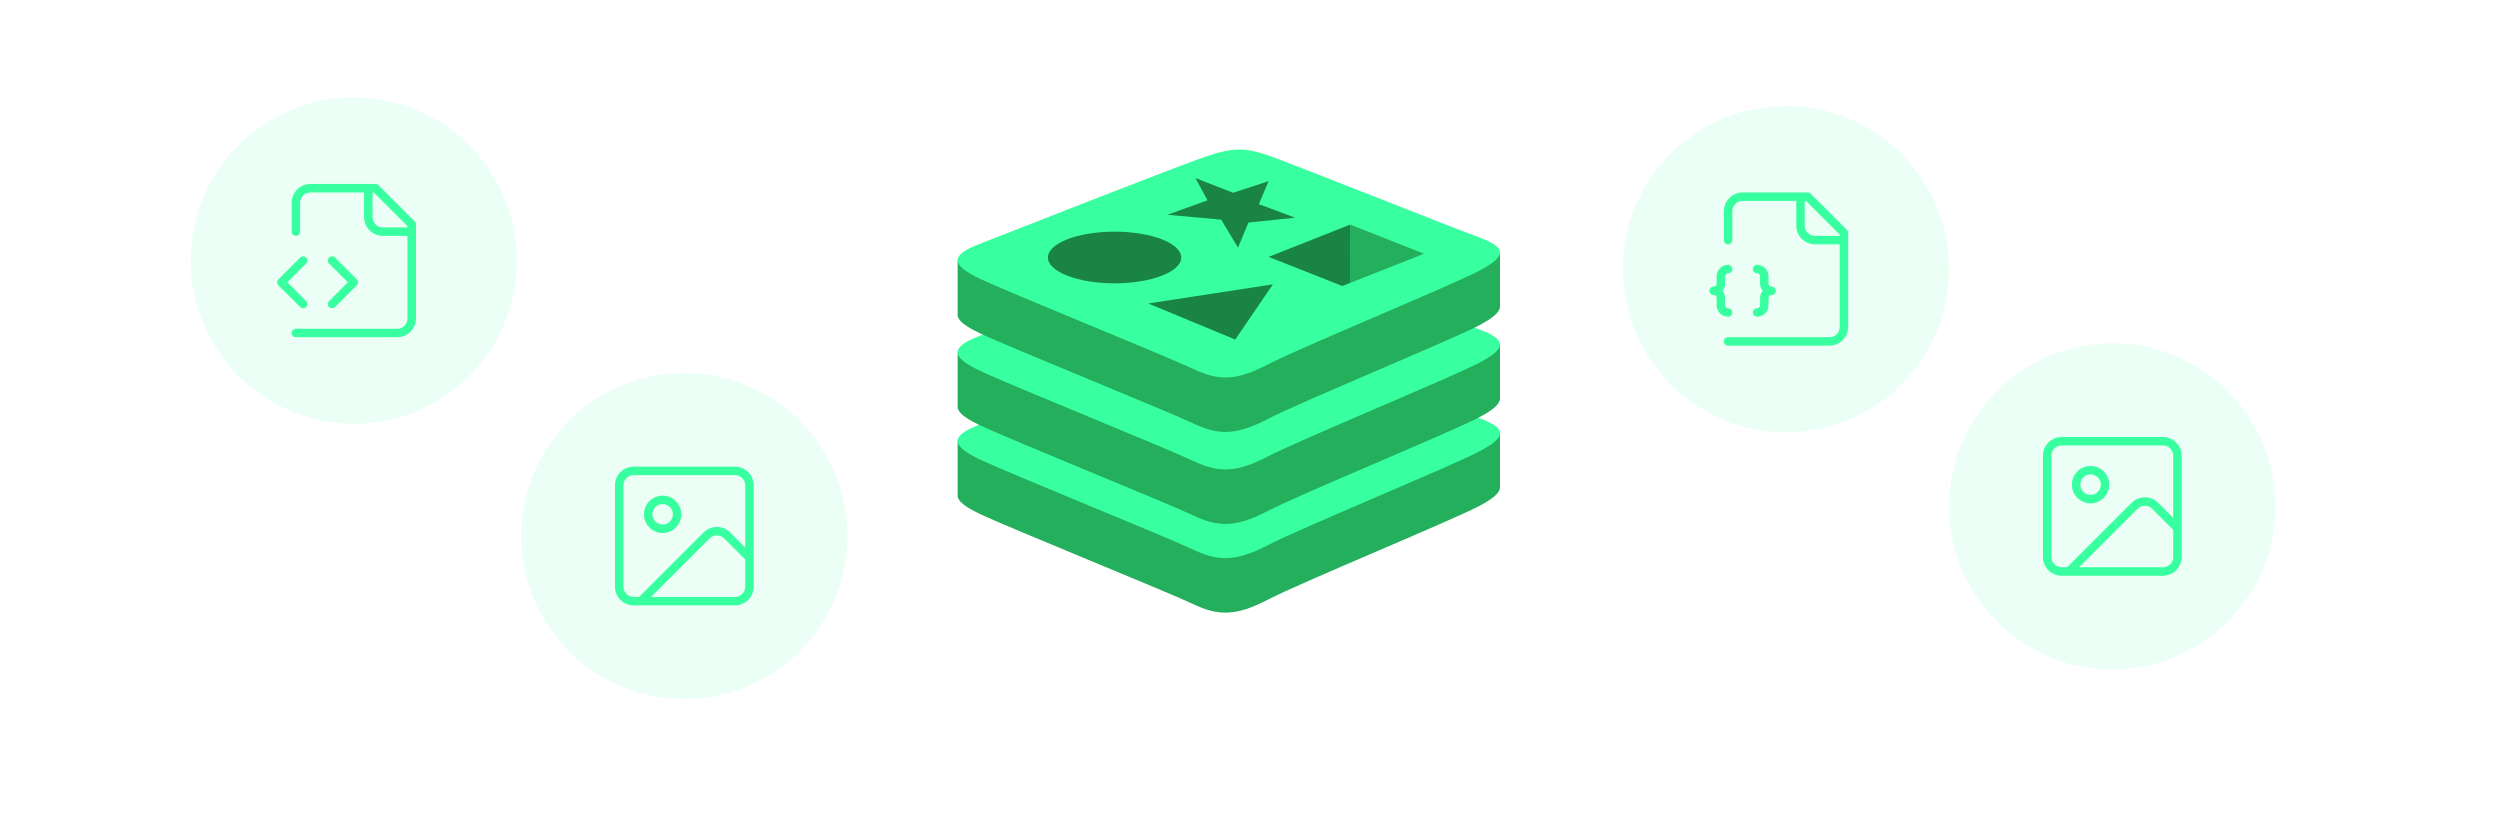
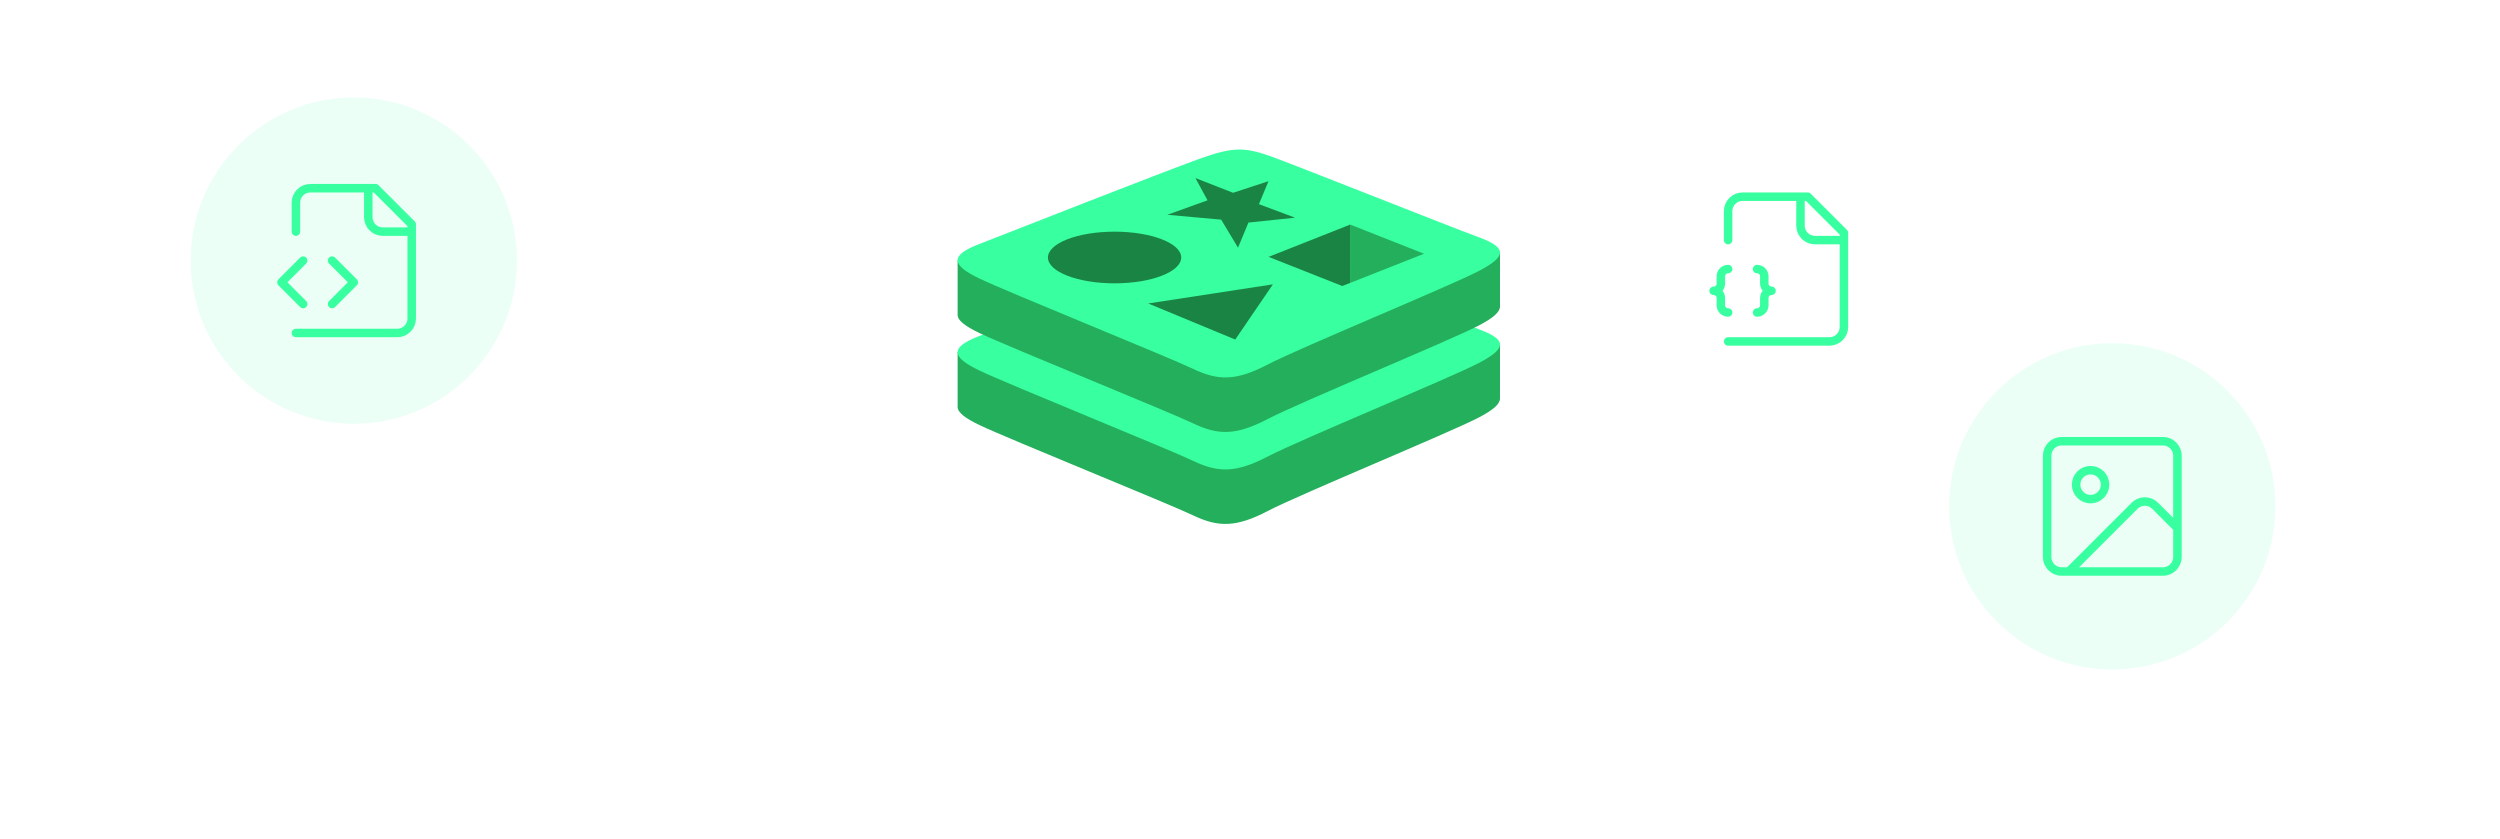
<svg xmlns="http://www.w3.org/2000/svg" width="590" height="198" viewBox="0 0 590 198" fill="none">
-   <path d="M348.985 119.471C342.154 123.032 306.768 137.581 299.234 141.509C291.701 145.437 287.516 145.399 281.564 142.554C275.613 139.709 237.957 124.498 231.173 121.255C227.783 119.635 226 118.267 226 116.975V104.037C226 104.037 275.025 93.365 282.939 90.525C290.853 87.686 293.6 87.583 300.335 90.05C307.071 92.518 347.344 99.784 354 102.222L353.997 114.977C353.998 116.256 352.462 117.659 348.985 119.471Z" fill="#23AF5B" />
-   <path d="M348.982 106.61C342.152 110.169 306.767 124.719 299.233 128.646C291.7 132.574 287.515 132.536 281.564 129.691C275.613 126.848 237.957 111.634 231.174 108.394C224.391 105.151 224.249 102.92 230.912 100.311C237.575 97.701 275.024 83.008 282.94 80.169C290.854 77.33 293.599 77.227 300.334 79.695C307.07 82.162 342.244 96.162 348.899 98.6C355.557 101.04 355.813 103.05 348.982 106.61Z" fill="#38FFA0" />
  <path d="M348.985 98.537C342.154 102.098 306.768 116.647 299.234 120.576C291.701 124.502 287.516 124.464 281.564 121.619C275.613 118.776 237.957 103.563 231.173 100.321C227.783 98.701 226 97.335 226 96.042V83.103C226 83.103 275.025 72.431 282.939 69.591C290.853 66.752 293.6 66.649 300.335 69.116C307.071 71.584 347.344 78.848 354 81.287L353.997 94.043C353.998 95.322 352.462 96.725 348.985 98.537Z" fill="#23AF5B" />
  <path d="M348.982 85.675C342.152 89.236 306.767 103.785 299.233 107.713C291.7 111.64 287.515 111.602 281.564 108.757C275.613 105.914 237.957 90.701 231.174 87.46C224.391 84.218 224.249 81.986 230.912 79.376C237.575 76.767 275.025 62.074 282.94 59.235C290.854 56.396 293.599 56.293 300.334 58.761C307.07 61.227 342.244 75.227 348.899 77.665C355.557 80.106 355.813 82.115 348.982 85.675Z" fill="#38FFA0" />
  <path d="M348.985 76.826C342.154 80.386 306.768 94.936 299.234 98.865C291.701 102.792 287.516 102.754 281.564 99.909C275.613 97.065 237.957 81.852 231.173 78.611C227.783 76.99 226 75.623 226 74.332V61.392C226 61.392 275.025 50.721 282.939 47.882C290.853 45.042 293.6 44.94 300.335 47.407C307.071 49.874 347.344 57.139 354 59.577L353.997 72.333C353.998 73.611 352.462 75.014 348.985 76.826Z" fill="#23AF5B" />
  <path d="M348.983 63.965C342.152 67.525 306.767 82.075 299.234 86.002C291.701 89.929 287.516 89.891 281.565 87.047C275.614 84.202 237.958 68.99 231.175 65.749C224.392 62.508 224.25 60.275 230.913 57.666C237.576 55.056 275.025 40.365 282.94 37.525C290.854 34.685 293.6 34.584 300.335 37.051C307.07 39.519 342.244 53.518 348.9 55.956C355.558 58.395 355.813 60.405 348.983 63.965Z" fill="#38FFA0" />
  <path d="M305.642 51.378L294.637 52.521L292.173 58.449L288.194 51.834L275.487 50.692L284.969 47.272L282.124 42.023L291.001 45.495L299.37 42.755L297.108 48.183L305.642 51.378ZM291.516 80.137L270.978 71.619L300.408 67.101L291.516 80.137ZM263.041 54.673C271.729 54.673 278.771 57.403 278.771 60.77C278.771 64.138 271.729 66.868 263.041 66.868C254.354 66.868 247.311 64.138 247.311 60.77C247.311 57.403 254.354 54.673 263.041 54.673Z" fill="#1A8445" />
-   <path d="M318.647 52.999L336.065 59.882L318.662 66.758L318.647 52.999Z" fill="#23AF5B" />
+   <path d="M318.647 52.999L336.065 59.882L318.662 66.758Z" fill="#23AF5B" />
  <path d="M299.377 60.621L318.647 52.999L318.662 66.758L316.773 67.498L299.377 60.621Z" fill="#1A8445" />
-   <circle cx="161.5" cy="126.5" r="38.5" fill="#38FFA0" fill-opacity="0.1" />
-   <path d="M176.875 131.625L171.603 126.353C170.962 125.713 170.093 125.353 169.188 125.353C168.282 125.353 167.413 125.713 166.772 126.353L151.25 141.875M149.542 111.125H173.458C175.345 111.125 176.875 112.655 176.875 114.542V138.458C176.875 140.345 175.345 141.875 173.458 141.875H149.542C147.655 141.875 146.125 140.345 146.125 138.458V114.542C146.125 112.655 147.655 111.125 149.542 111.125ZM159.792 121.375C159.792 123.262 158.262 124.792 156.375 124.792C154.488 124.792 152.958 123.262 152.958 121.375C152.958 119.488 154.488 117.958 156.375 117.958C158.262 117.958 159.792 119.488 159.792 121.375Z" stroke="#38FFA0" stroke-width="2" stroke-linecap="round" stroke-linejoin="round" />
-   <circle cx="421.5" cy="63.5" r="38.5" fill="#38FFA0" fill-opacity="0.1" />
  <path d="M407.833 80.583H431.75C432.656 80.583 433.525 80.223 434.166 79.582C434.807 78.942 435.167 78.073 435.167 77.166V54.958L426.625 46.416H411.25C410.344 46.416 409.475 46.776 408.834 47.417C408.193 48.058 407.833 48.927 407.833 49.833V56.666M424.917 46.416V53.25C424.917 54.156 425.276 55.025 425.917 55.666C426.558 56.306 427.427 56.666 428.333 56.666H435.167M407.833 63.5C407.38 63.5 406.946 63.68 406.625 64C406.305 64.321 406.125 64.755 406.125 65.208V66.916C406.125 67.37 405.945 67.804 405.624 68.124C405.304 68.445 404.87 68.625 404.417 68.625C404.87 68.625 405.304 68.805 405.624 69.125C405.945 69.446 406.125 69.88 406.125 70.333V72.041C406.125 72.495 406.305 72.929 406.625 73.249C406.946 73.57 407.38 73.75 407.833 73.75M414.667 73.75C415.12 73.75 415.554 73.57 415.874 73.249C416.195 72.929 416.375 72.495 416.375 72.041V70.333C416.375 69.88 416.555 69.446 416.875 69.125C417.196 68.805 417.63 68.625 418.083 68.625C417.63 68.625 417.196 68.445 416.875 68.124C416.555 67.804 416.375 67.37 416.375 66.916V65.208C416.375 64.755 416.195 64.321 415.874 64C415.554 63.68 415.12 63.5 414.667 63.5" stroke="#38FFA0" stroke-width="2" stroke-linecap="round" stroke-linejoin="round" />
  <circle cx="498.5" cy="119.5" r="38.5" fill="#38FFA0" fill-opacity="0.1" />
  <path d="M513.875 124.625L508.603 119.353C507.962 118.713 507.093 118.353 506.188 118.353C505.282 118.353 504.413 118.713 503.772 119.353L488.25 134.875M486.542 104.125H510.458C512.345 104.125 513.875 105.655 513.875 107.542V131.458C513.875 133.345 512.345 134.875 510.458 134.875H486.542C484.655 134.875 483.125 133.345 483.125 131.458V107.542C483.125 105.655 484.655 104.125 486.542 104.125ZM496.792 114.375C496.792 116.262 495.262 117.792 493.375 117.792C491.488 117.792 489.958 116.262 489.958 114.375C489.958 112.488 491.488 110.958 493.375 110.958C495.262 110.958 496.792 112.488 496.792 114.375Z" stroke="#38FFA0" stroke-width="2" stroke-linecap="round" stroke-linejoin="round" />
  <circle cx="83.5" cy="61.5" r="38.5" fill="#38FFA0" fill-opacity="0.1" />
  <path d="M69.834 78.583H93.75C94.656 78.583 95.525 78.223 96.166 77.582C96.807 76.942 97.167 76.073 97.167 75.166V52.958L88.625 44.416H73.25C72.344 44.416 71.475 44.776 70.834 45.417C70.194 46.058 69.834 46.927 69.834 47.833V54.666M86.917 44.416V51.25C86.917 52.156 87.277 53.025 87.918 53.666C88.558 54.306 89.427 54.666 90.334 54.666H97.167M71.542 61.5L66.417 66.625L71.542 71.75M78.375 71.75L83.5 66.625L78.375 61.5" stroke="#38FFA0" stroke-width="2" stroke-linecap="round" stroke-linejoin="round" />
</svg>